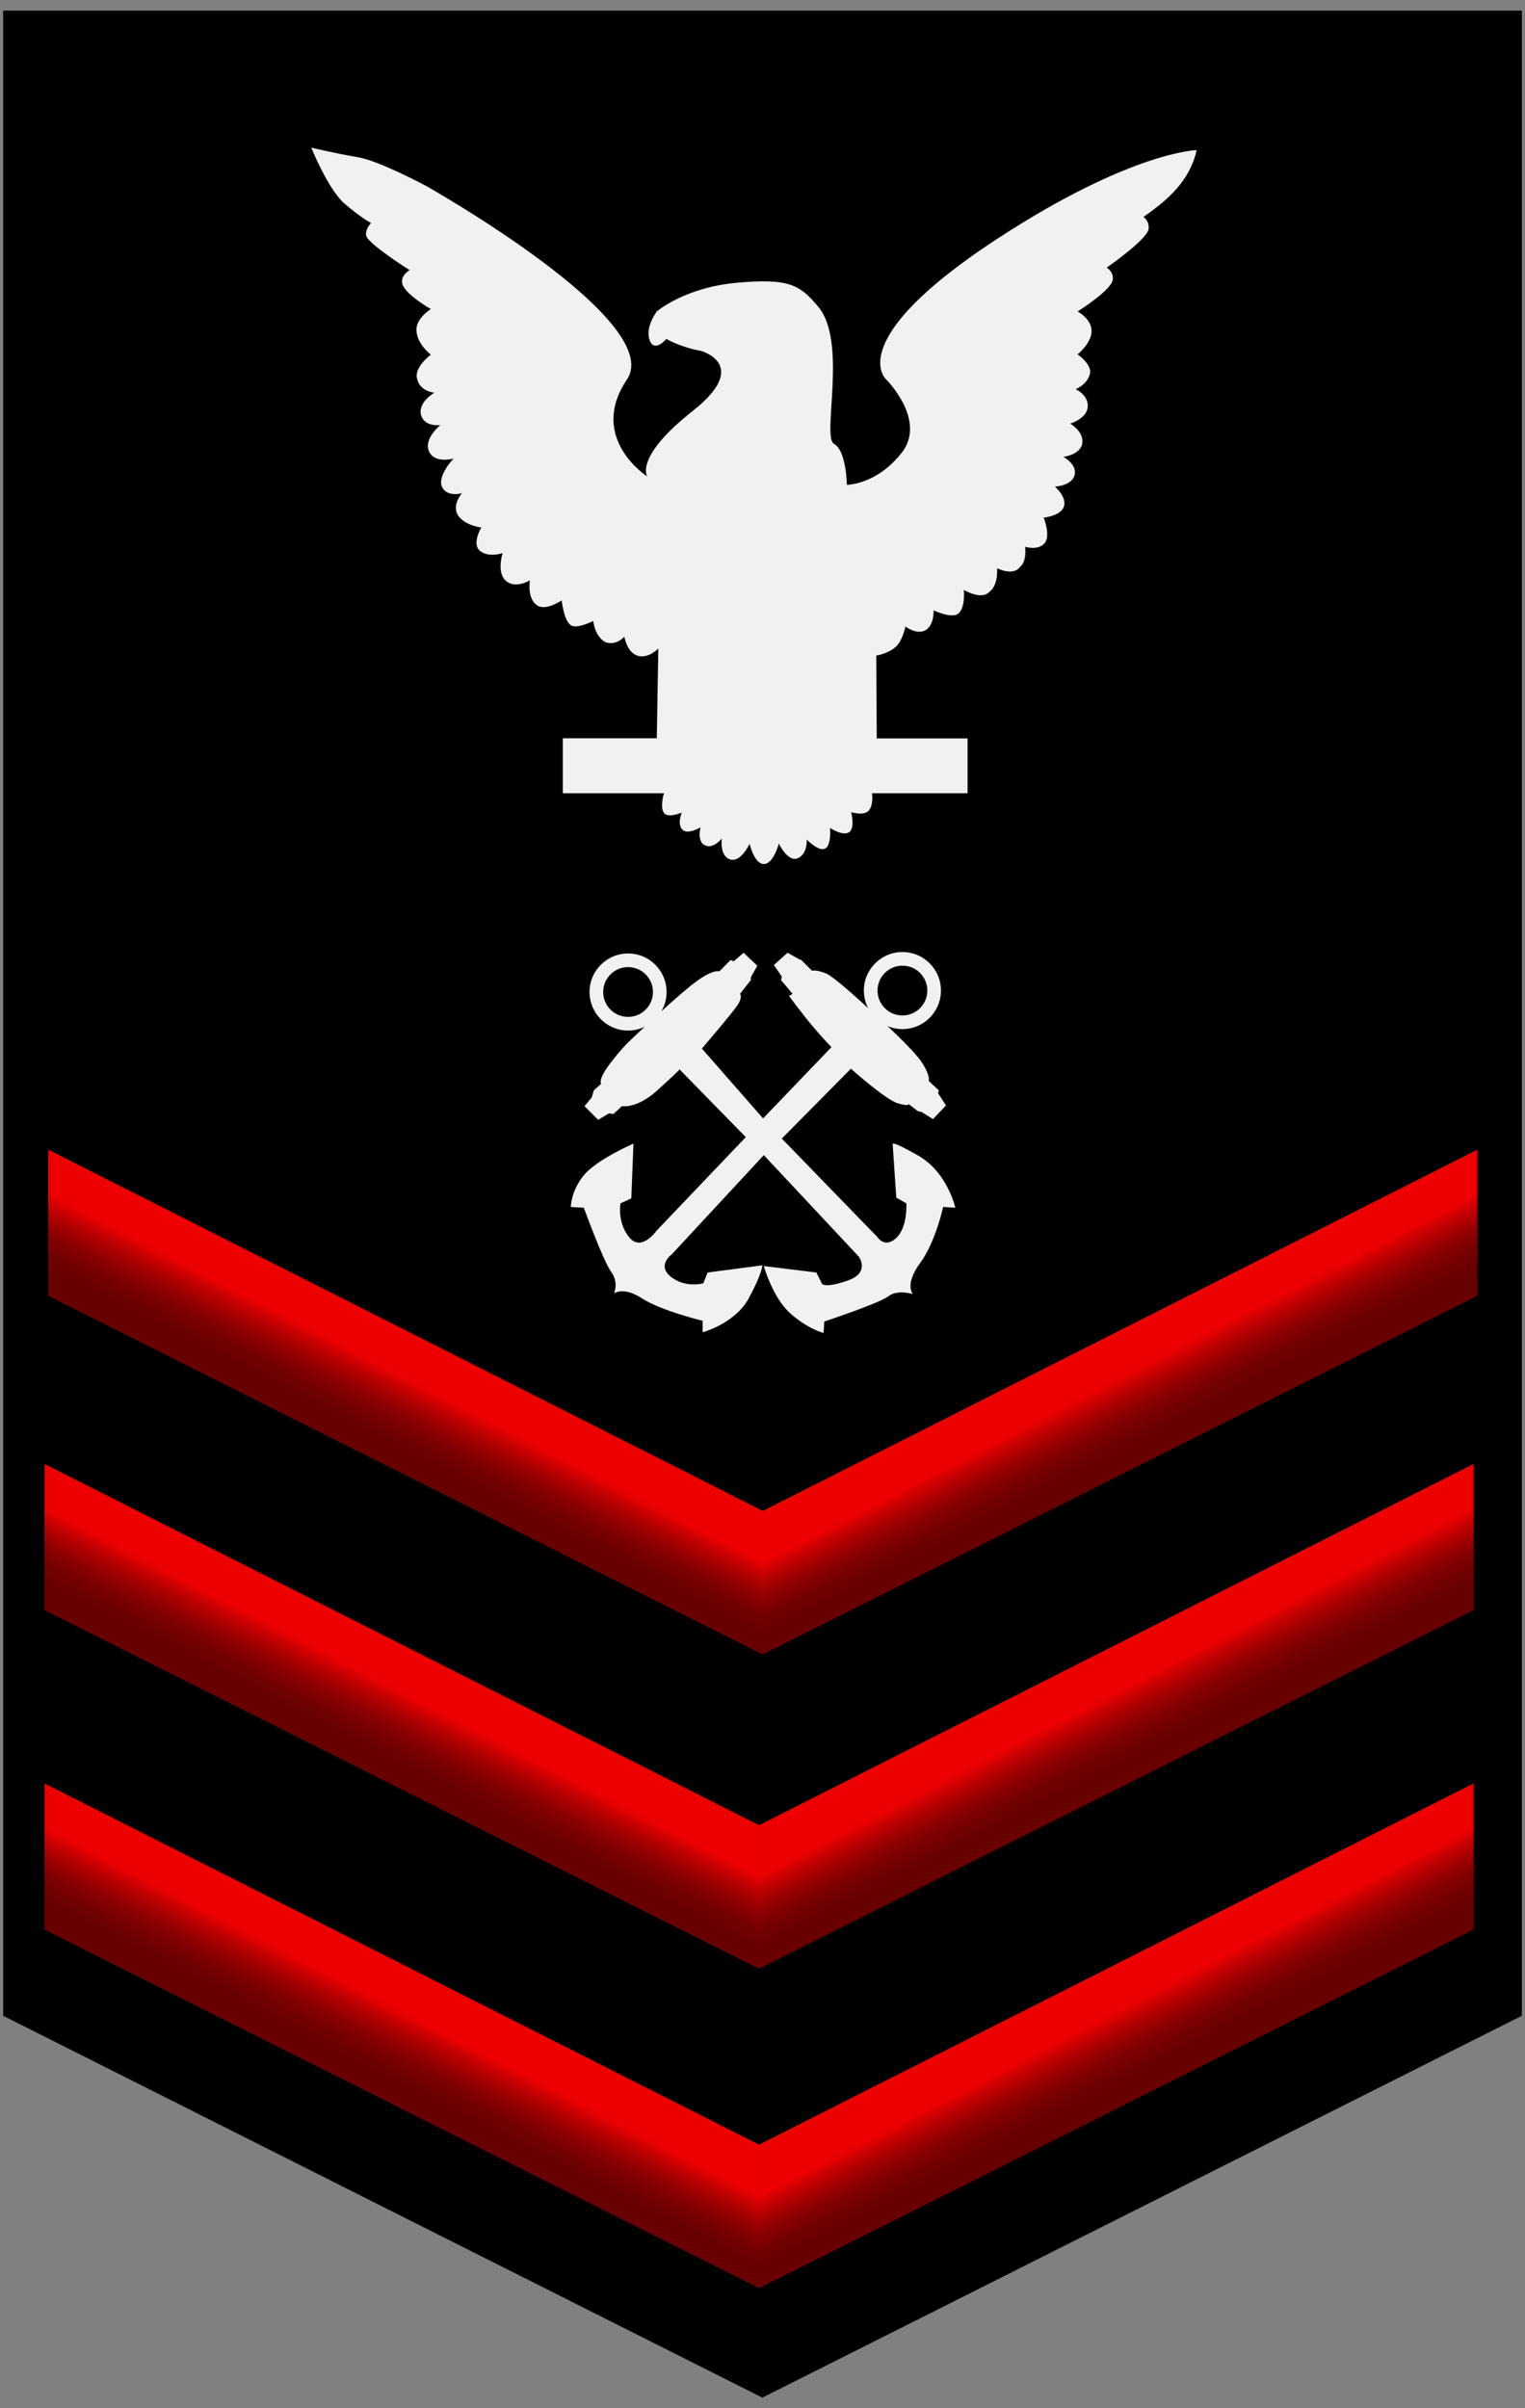
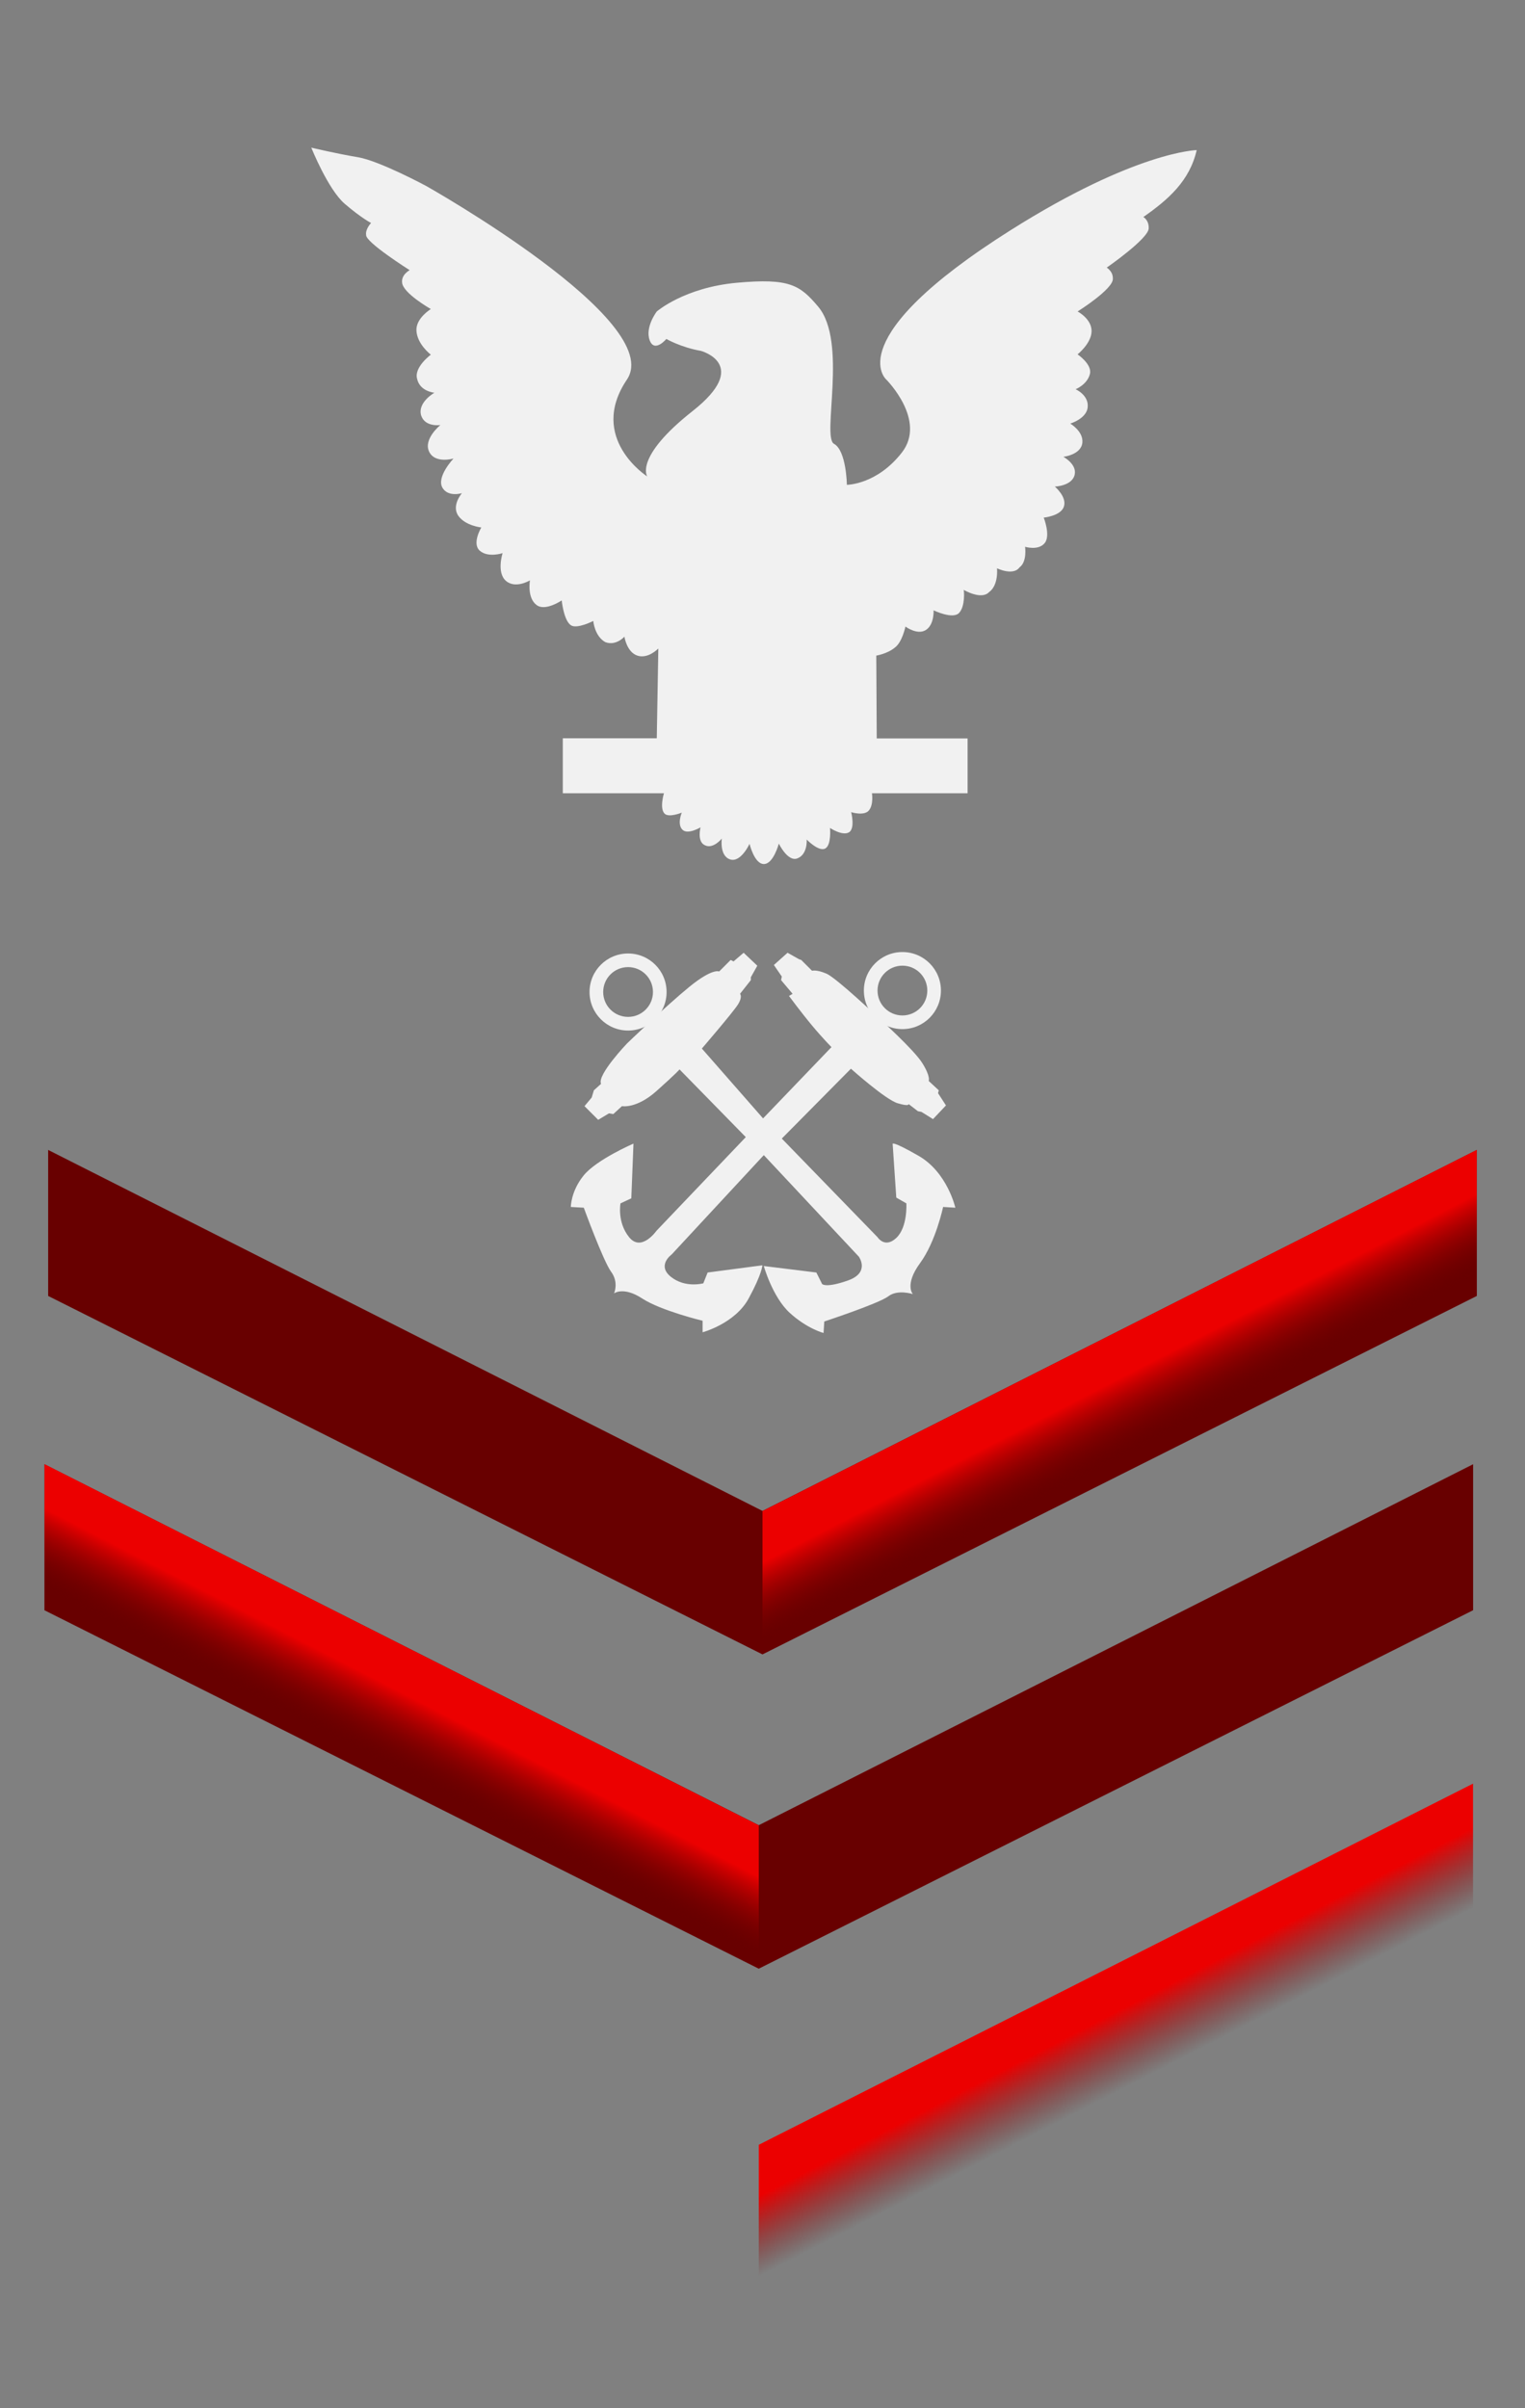
<svg xmlns="http://www.w3.org/2000/svg" xmlns:xlink="http://www.w3.org/1999/xlink" version="1.1" width="190" height="300" id="svg2">
  <rect width="100%" height="100%" fill="#808080" stroke="none" />
  <defs id="defs4">
    <linearGradient id="linearGradient4346">
      <stop id="stop4348" style="stop-color:#ec0000;stop-opacity:1" offset="0" />
      <stop id="stop4350" style="stop-color:#680000;stop-opacity:0" offset="1" />
    </linearGradient>
    <linearGradient x1="343.837" y1="534.318" x2="339.751" y2="542.24" id="linearGradient3253" xlink:href="#linearGradient4346" gradientUnits="userSpaceOnUse" />
    <linearGradient x1="343.837" y1="534.318" x2="339.751" y2="542.24" id="linearGradient3255" xlink:href="#linearGradient4346" gradientUnits="userSpaceOnUse" gradientTransform="matrix(-1,0,0,1,768.822,0)" />
    <linearGradient x1="343.837" y1="534.318" x2="339.751" y2="542.24" id="linearGradient3285" xlink:href="#linearGradient4346" gradientUnits="userSpaceOnUse" />
    <linearGradient x1="343.837" y1="534.318" x2="339.751" y2="542.24" id="linearGradient3287" xlink:href="#linearGradient4346" gradientUnits="userSpaceOnUse" gradientTransform="matrix(-1,0,0,1,768.822,0)" />
    <linearGradient x1="343.837" y1="534.318" x2="339.751" y2="542.24" id="linearGradient3293" xlink:href="#linearGradient4346" gradientUnits="userSpaceOnUse" />
    <linearGradient x1="343.837" y1="534.318" x2="339.751" y2="542.24" id="linearGradient3295" xlink:href="#linearGradient4346" gradientUnits="userSpaceOnUse" gradientTransform="matrix(-1,0,0,1,768.822,0)" />
    <linearGradient x1="343.837" y1="534.318" x2="339.751" y2="542.24" id="linearGradient3218" xlink:href="#linearGradient4346-2" gradientUnits="userSpaceOnUse" gradientTransform="matrix(-1,0,0,1,768.822,0)" />
    <linearGradient x1="343.837" y1="534.318" x2="339.751" y2="542.24" id="linearGradient3216" xlink:href="#linearGradient4346-2" gradientUnits="userSpaceOnUse" />
    <linearGradient x1="343.837" y1="534.318" x2="339.751" y2="542.24" id="linearGradient3214" xlink:href="#linearGradient4346-2" gradientUnits="userSpaceOnUse" gradientTransform="matrix(-1,0,0,1,768.822,0)" />
    <linearGradient x1="343.837" y1="534.318" x2="339.751" y2="542.24" id="linearGradient3212" xlink:href="#linearGradient4346-2" gradientUnits="userSpaceOnUse" />
    <linearGradient id="linearGradient4346-2">
      <stop id="stop4348-3" style="stop-color:#ec0000;stop-opacity:1" offset="0" />
      <stop id="stop4350-99" style="stop-color:#680000;stop-opacity:0" offset="1" />
    </linearGradient>
  </defs>
-   <path d="m 0.391,1.32 0,249.79 94.594,47.57 94.625,-47.57 0,-249.79 -94.625,0 z" id="path3050" style="#000000;fill-opacity:1;stroke:none" />
  <g transform="matrix(0.112,0,0,0.112,29.075,65.981)" id="g4272" style="fill:#f1f1f1;fill-opacity:1">
    <path d="m 201.051,95.479 -11.214,9.612 -3.204,-1.602 -12.816,12.816 c 0,0 -7.209,-4.005 -32.841,16.821 -25.632,20.826 -69.687,63.279 -69.687,63.279 0,0 -33.642,35.244 -28.836,44.856 l -8.01,7.209 -2.403,8.01 -8.01,9.612 15.219,15.219 12.015,-7.209 4.806,0.801 9.612,-8.811 c 0,0 16.02,3.204 38.448,-16.821 22.428,-20.025 25.632,-24.03 25.632,-24.03 l 73.692,75.294 -99.324,104.13 c 0,0 -16.821,24.03 -30.438,7.209 C 60.075,395.054 64.08,374.228 64.08,374.228 l 12.015,-5.607 2.403,-60.876 c 0,0 -40.851,17.622 -55.269,35.244 C 8.811,360.611 8.811,378.233 8.811,378.233 l 14.418,0.801 c 0,0 21.627,59.274 30.438,71.289 8.811,12.015 3.204,24.03 3.204,24.03 0,0 10.413,-8.01 31.239,5.607 20.826,13.617 67.284,24.831 67.284,24.831 l 0,12.816 c 0,0 36.045,-9.612 51.264,-37.647 15.219,-28.035 15.219,-36.846 15.219,-36.846 l -60.876,8.01 -4.806,12.015 c 0,0 -20.025,5.607 -36.045,-7.209 -16.02,-12.816 0.801,-24.831 0.801,-24.831 L 223.479,320.561 329.212,433.502 c 0,0 12.816,17.622 -12.015,26.433 -24.831,8.811 -28.836,4.005 -28.836,4.005 l -6.408,-12.816 -58.473,-7.209 c 0,0 9.612,34.443 28.836,52.065 19.224,17.622 37.647,22.428 37.647,22.428 l 0.801,-12.816 c 0,0 60.876,-20.025 71.289,-28.035 10.413,-8.01 27.234,-2.403 27.234,-2.403 0,0 -9.612,-10.413 8.01,-34.443 17.622,-24.03 25.632,-62.478 25.632,-62.478 l 13.617,0.801 c 0,0 -8.811,-39.249 -40.851,-57.672 -32.04,-18.423 -28.836,-12.816 -28.836,-12.816 l 4.005,59.274 11.214,6.408 c 0,0 1.602,26.433 -11.214,38.448 -12.816,12.015 -20.826,-0.801 -20.826,-0.801 L 243.504,302.138 320.401,224.441 c 0,0 38.448,34.443 52.065,38.448 13.617,4.005 12.015,0.801 12.015,0.801 l 10.413,8.01 4.005,0.801 12.816,8.01 14.418,-15.219 -8.811,-13.617 0.801,-3.204 -11.214,-10.413 c 0,0 2.403,-4.806 -7.209,-20.025 -9.612,-15.219 -48.06,-49.662 -48.06,-49.662 0,0 -47.259,-44.856 -58.473,-49.662 -11.214,-4.806 -16.02,-3.204 -16.02,-3.204 l -12.015,-12.015 -2.403,-0.801 -12.816,-7.209 -15.219,13.617 8.811,12.816 -0.801,4.005 12.816,15.219 -4.005,2.403 c 0,0 13.617,18.423 25.632,32.841 12.015,14.418 21.627,24.03 21.627,24.03 l -76.095,79.299 -68.085,-77.697 c 0,0 34.443,-40.05 40.05,-48.861 5.607,-8.811 2.403,-12.015 2.403,-12.015 l 12.015,-15.219 0,-3.204 7.209,-12.816 z" transform="translate(366.581,375.124)" id="path3495" style="fill:#f1f1f1;fill-opacity:1;stroke:none" />
    <path d="m 72.5,96.281 c -23.673,0 -42.875,19.171 -42.875,42.844 0,23.673 19.202,42.875 42.875,42.875 23.673,0 42.844,-19.202 42.844,-42.875 0,-23.673 -19.171,-42.844 -42.844,-42.844 z m 0,15.156 c 15.29,0 27.688,12.397 27.688,27.688 0,15.29 -12.397,27.688 -27.688,27.688 -15.29,0 -27.688,-12.397 -27.688,-27.688 0,-15.29 12.397,-27.688 27.688,-27.688 z" transform="translate(366.581,375.124)" id="path3497" style="fill:#f1f1f1;fill-opacity:1;stroke:none" />
    <path d="m 744.262,469.803 c -23.673,0 -42.875,19.171 -42.875,42.844 0,23.673 19.202,42.875 42.875,42.875 23.673,0 42.844,-19.202 42.844,-42.875 0,-23.673 -19.171,-42.844 -42.844,-42.844 z m 0,15.156 c 15.29,0 27.688,12.397 27.688,27.688 0,15.29 -12.397,27.688 -27.688,27.688 -15.29,0 -27.688,-12.397 -27.688,-27.688 0,-15.29 12.397,-27.688 27.688,-27.688 z" id="path4270" style="fill:#f1f1f1;fill-opacity:1;stroke:none" />
  </g>
  <path d="m 6,143.252 0,18.188 L 95,206.096 184,161.439 184,143.252 95,188.221 6,143.252 z" id="path4340" style="fill:#680000;fill-opacity:1;stroke:none" />
  <g transform="translate(-289.411,-360.623)" id="g4366">
-     <path d="m 295.421,503.865 0,18.195 88.99,44.661 0,-17.864 z" id="path4338" style="fill:url(#linearGradient3253);fill-opacity:1;stroke:none" />
    <path d="m 473.401,503.865 0,18.195 -88.99,44.661 0,-17.864 z" id="path4362" style="fill:url(#linearGradient3255);fill-opacity:1;stroke:none" />
  </g>
  <path d="m 5.534,182.404 0,18.188 89,44.656 89,-44.656 0,-18.188 -89,44.969 -89,-44.969 z" id="path3163" style="fill:#680000;fill-opacity:1;stroke:none" />
  <g transform="translate(-289.877,-321.471)" id="g3165">
    <path d="m 295.421,503.865 0,18.195 88.99,44.661 0,-17.864 z" id="path3167" style="fill:url(#linearGradient3285);fill-opacity:1;stroke:none" />
-     <path d="m 473.401,503.865 0,18.195 -88.99,44.661 0,-17.864 z" id="path3169" style="fill:url(#linearGradient3287);fill-opacity:1;stroke:none" />
  </g>
-   <path d="m 5.534,222.201 0,18.188 89,44.656 89,-44.656 0,-18.188 -89,44.969 -89,-44.969 z" id="path3215" style="fill:#680000;fill-opacity:1;stroke:none" />
  <g transform="translate(-289.877,-281.674)" id="g3217">
-     <path d="m 295.421,503.865 0,18.195 88.99,44.661 0,-17.864 z" id="path3219" style="fill:url(#linearGradient3293);fill-opacity:1;stroke:none" />
    <path d="m 473.401,503.865 0,18.195 -88.99,44.661 0,-17.864 z" id="path3221" style="fill:url(#linearGradient3295);fill-opacity:1;stroke:none" />
  </g>
  <path d="m 134.26,38.801 c 0,0 4.478,-2.807 4.39,-4.088 0.036,-0.906 -0.763,-1.377 -0.763,-1.377 0,0 5.211,-3.607 5.231,-4.889 0.04,-1.027 -0.667,-1.413 -0.667,-1.413 3.089,-2.157 5.77,-4.489 6.644,-8.335 0,0 -7.614,0.148 -23.177,9.973 -21.454,13.544 -15.49,18.617 -15.49,18.617 0,0 5.064,5.064 1.936,9.085 -3.128,4.021 -6.851,4.021 -6.851,4.021 0,0 -0.058,-4.264 -1.607,-5.109 -1.549,-0.845 1.724,-12.698 -1.967,-17.083 -2.266,-2.692 -3.575,-3.574 -10.128,-2.979 -6.553,0.596 -9.979,3.575 -9.979,3.575 0,0 -1.489,1.936 -0.894,3.575 0.596,1.638 2.085,-0.149 2.085,-0.149 0,0 1.787,1.043 4.319,1.489 0,0 6.281,1.713 -1.044,7.488 -7.324,5.775 -5.659,8.151 -5.659,8.151 0,0 -7.447,-4.766 -2.532,-12.064 4.915,-7.298 -25.022,-24.128 -25.022,-24.128 0,0 -5.809,-3.128 -8.49,-3.575 -2.681,-0.447 -5.809,-1.192 -5.809,-1.192 l -1.3e-4,-2.01e-4 c 0,0 2.085,5.213 4.17,7 2.085,1.787 3.277,2.383 3.277,2.383 0,0 -0.737,0.769 -0.616,1.501 -0.083,0.901 5.425,4.377 5.425,4.377 0,0 -1.044,0.547 -0.944,1.521 0.05,1.325 3.582,3.324 3.582,3.324 0,0 -1.84,1.112 -1.797,2.633 0.048,1.731 1.797,3.05 1.797,3.05 0,0 -2.132,1.568 -1.71,3.016 0.341,1.571 2.156,1.727 2.156,1.727 0,0 -2.123,1.183 -1.657,2.829 0.492,1.495 2.401,1.192 2.401,1.192 0,0 -2.159,1.743 -1.405,3.319 0.737,1.542 3.044,0.851 3.044,0.851 0,0 -2.209,2.321 -1.361,3.681 0.723,1.159 2.404,0.639 2.404,0.639 0,0 -1.365,1.562 -0.425,2.851 0.891,1.221 2.841,1.421 2.841,1.421 0,0 -1.221,2.013 -0.179,2.906 1.043,0.894 2.83,0.291 2.83,0.291 0,0 -0.78,2.408 0.412,3.451 1.192,1.043 2.996,-0.06 2.996,-0.06 0,0 -0.38,2.167 0.812,3.061 1.069,0.853 3.144,-0.562 3.144,-0.562 0,0 0.247,2.499 1.15,3.098 0.757,0.502 2.783,-0.537 2.783,-0.537 0,0 0.157,1.891 1.498,2.635 1.34,0.51 2.384,-0.68 2.384,-0.68 0,0 0.274,1.916 1.614,2.362 1.34,0.447 2.608,-0.887 2.608,-0.887 l -0.191,11.184 -11.709,0 0,6.851 12.602,0 c 0,0 -0.586,1.89 0.089,2.546 0.536,0.521 2.131,-0.134 2.131,-0.134 0,0 -0.626,1.464 0.104,2.145 0.67,0.626 2.234,-0.313 2.234,-0.313 0,0 -0.462,1.758 0.521,2.219 1.028,0.551 2.13,-0.819 2.13,-0.819 0,0 -0.313,2.145 1.027,2.592 1.34,0.447 2.428,-1.937 2.428,-1.937 0,0 0.595,2.517 1.787,2.517 1.192,0 1.862,-2.547 1.862,-2.547 0,0 1.101,2.29 2.294,1.847 1.326,-0.492 1.176,-2.353 1.176,-2.353 0,0 1.534,1.594 2.339,1.102 0.762,-0.466 0.566,-2.547 0.566,-2.547 0,0 1.532,1.026 2.354,0.551 0.816,-0.472 0.282,-2.518 0.282,-2.518 0,0 1.624,0.521 2.22,-0.223 0.596,-0.745 0.372,-2.129 0.372,-2.129 l 11.915,0 0,-6.829 -11.319,0 -0.058,-10.32 c 0,0 1.394,-0.227 2.31,-0.998 0.921,-0.654 1.322,-2.619 1.322,-2.619 0,0 1.442,1.075 2.501,0.454 1.11,-0.65 1.009,-2.476 1.009,-2.476 0,0 2.389,1.163 3.176,0.323 0.79,-0.844 0.616,-2.856 0.568,-2.876 0,0 2.187,1.3 3.148,0.298 1.232,-0.867 1.007,-2.984 1.007,-2.984 0,0 2.008,0.985 2.808,-0.116 0.963,-0.695 0.691,-2.562 0.691,-2.562 0,0 1.668,0.519 2.453,-0.474 0.748,-0.947 -0.131,-3.16 -0.131,-3.16 0,0 2.073,-0.191 2.496,-1.325 0.458,-1.227 -1.112,-2.541 -1.112,-2.541 0,0 2.162,-0.069 2.473,-1.488 0.289,-1.318 -1.412,-2.22 -1.412,-2.22 0,0 2.206,-0.241 2.368,-1.755 0.151,-1.412 -1.507,-2.385 -1.507,-2.385 0,0 2.012,-0.595 2.169,-2.011 0.171,-1.541 -1.503,-2.266 -1.503,-2.266 0,0 1.447,-0.572 1.782,-1.902 0.303,-1.202 -1.537,-2.444 -1.537,-2.444 0,0 1.744,-1.382 1.744,-2.909 0,-1.527 -1.744,-2.437 -1.744,-2.437 z" id="path3050-9-5-7" style="fill:#f1f1f1;fill-opacity:1;stroke:none" />
</svg>